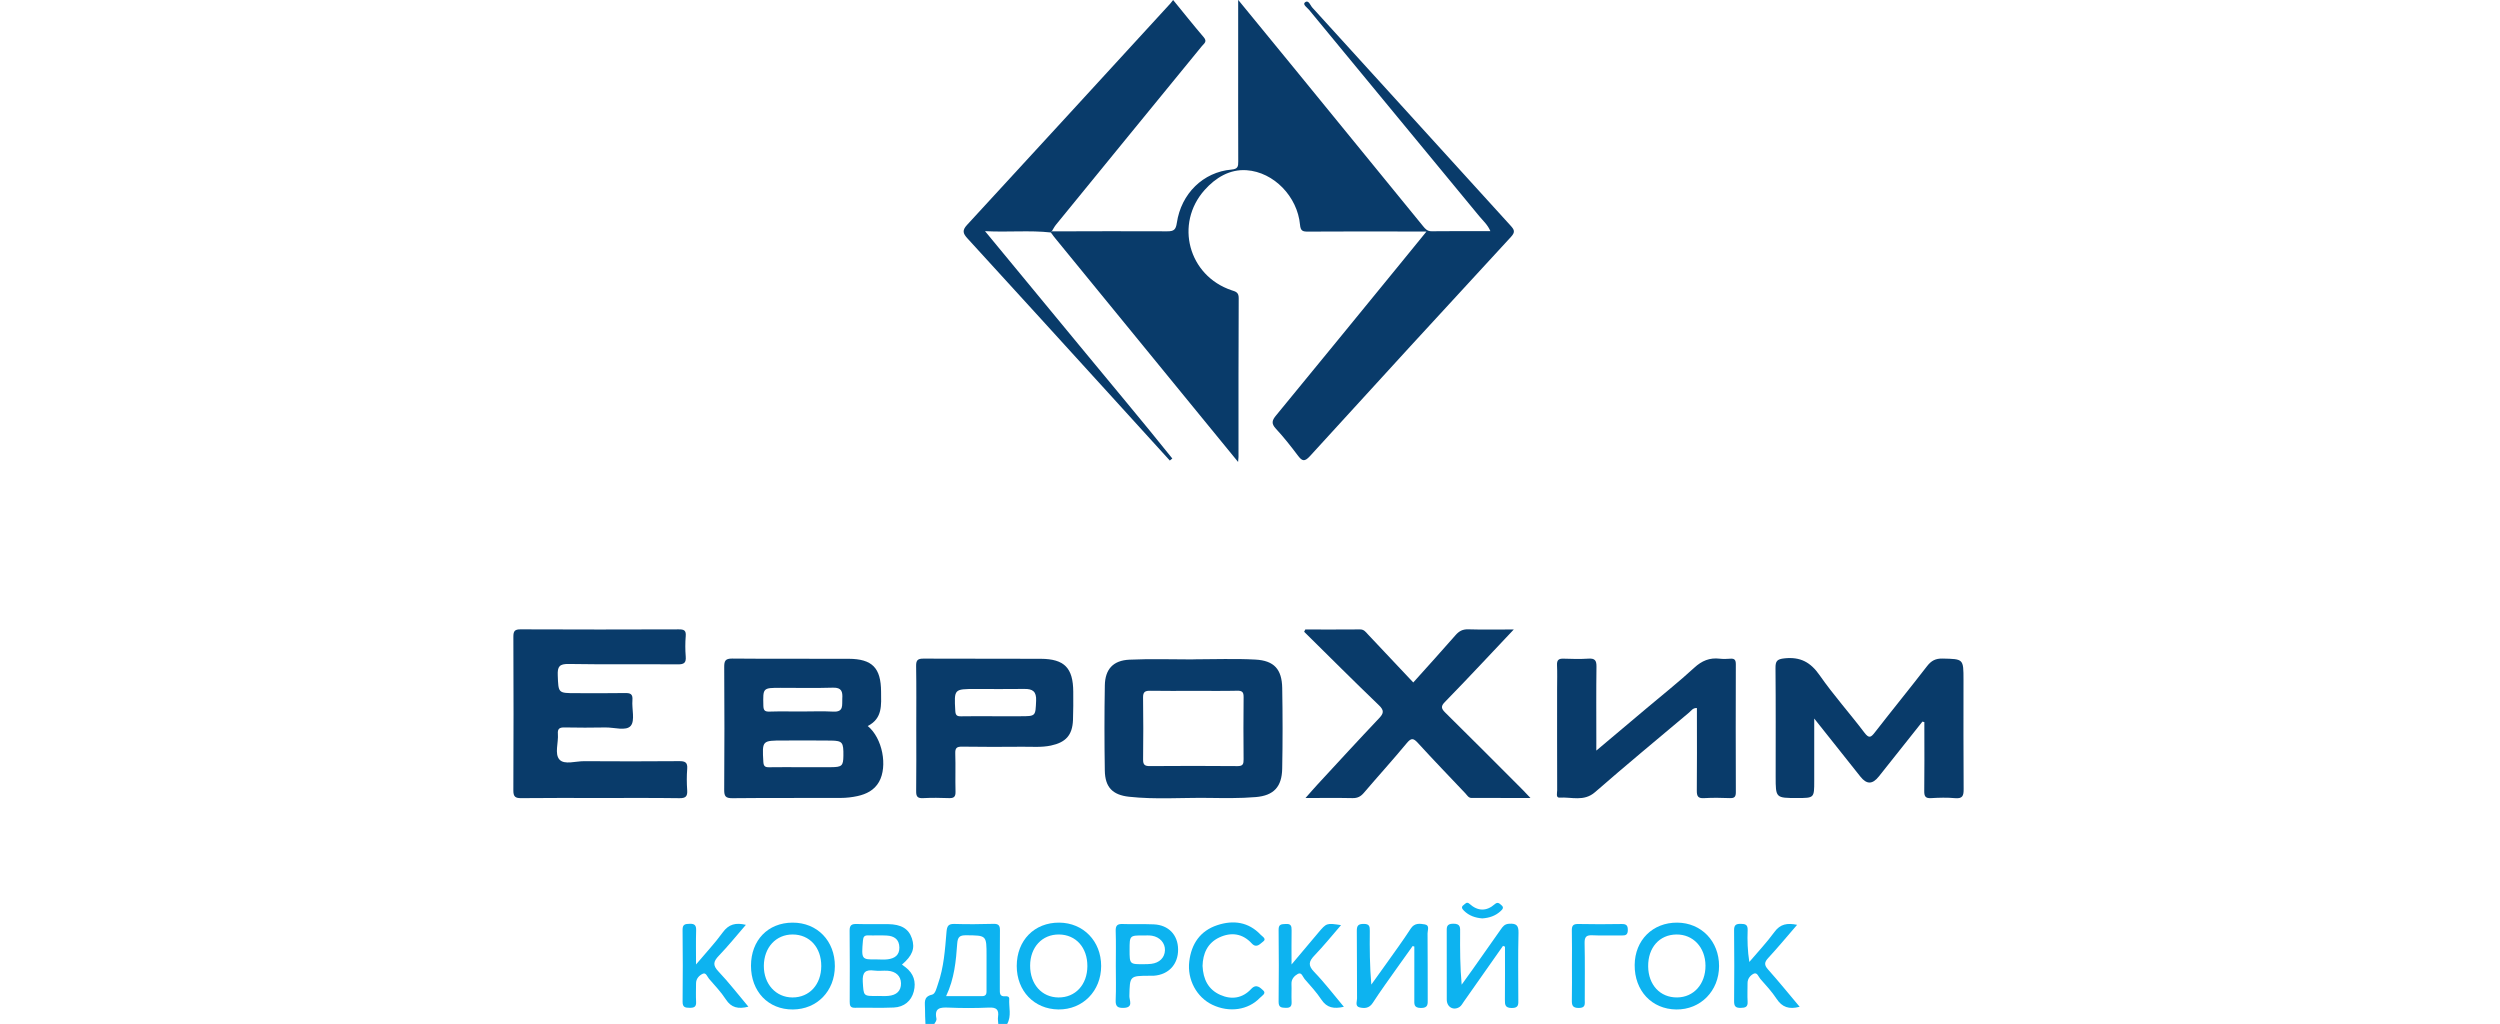
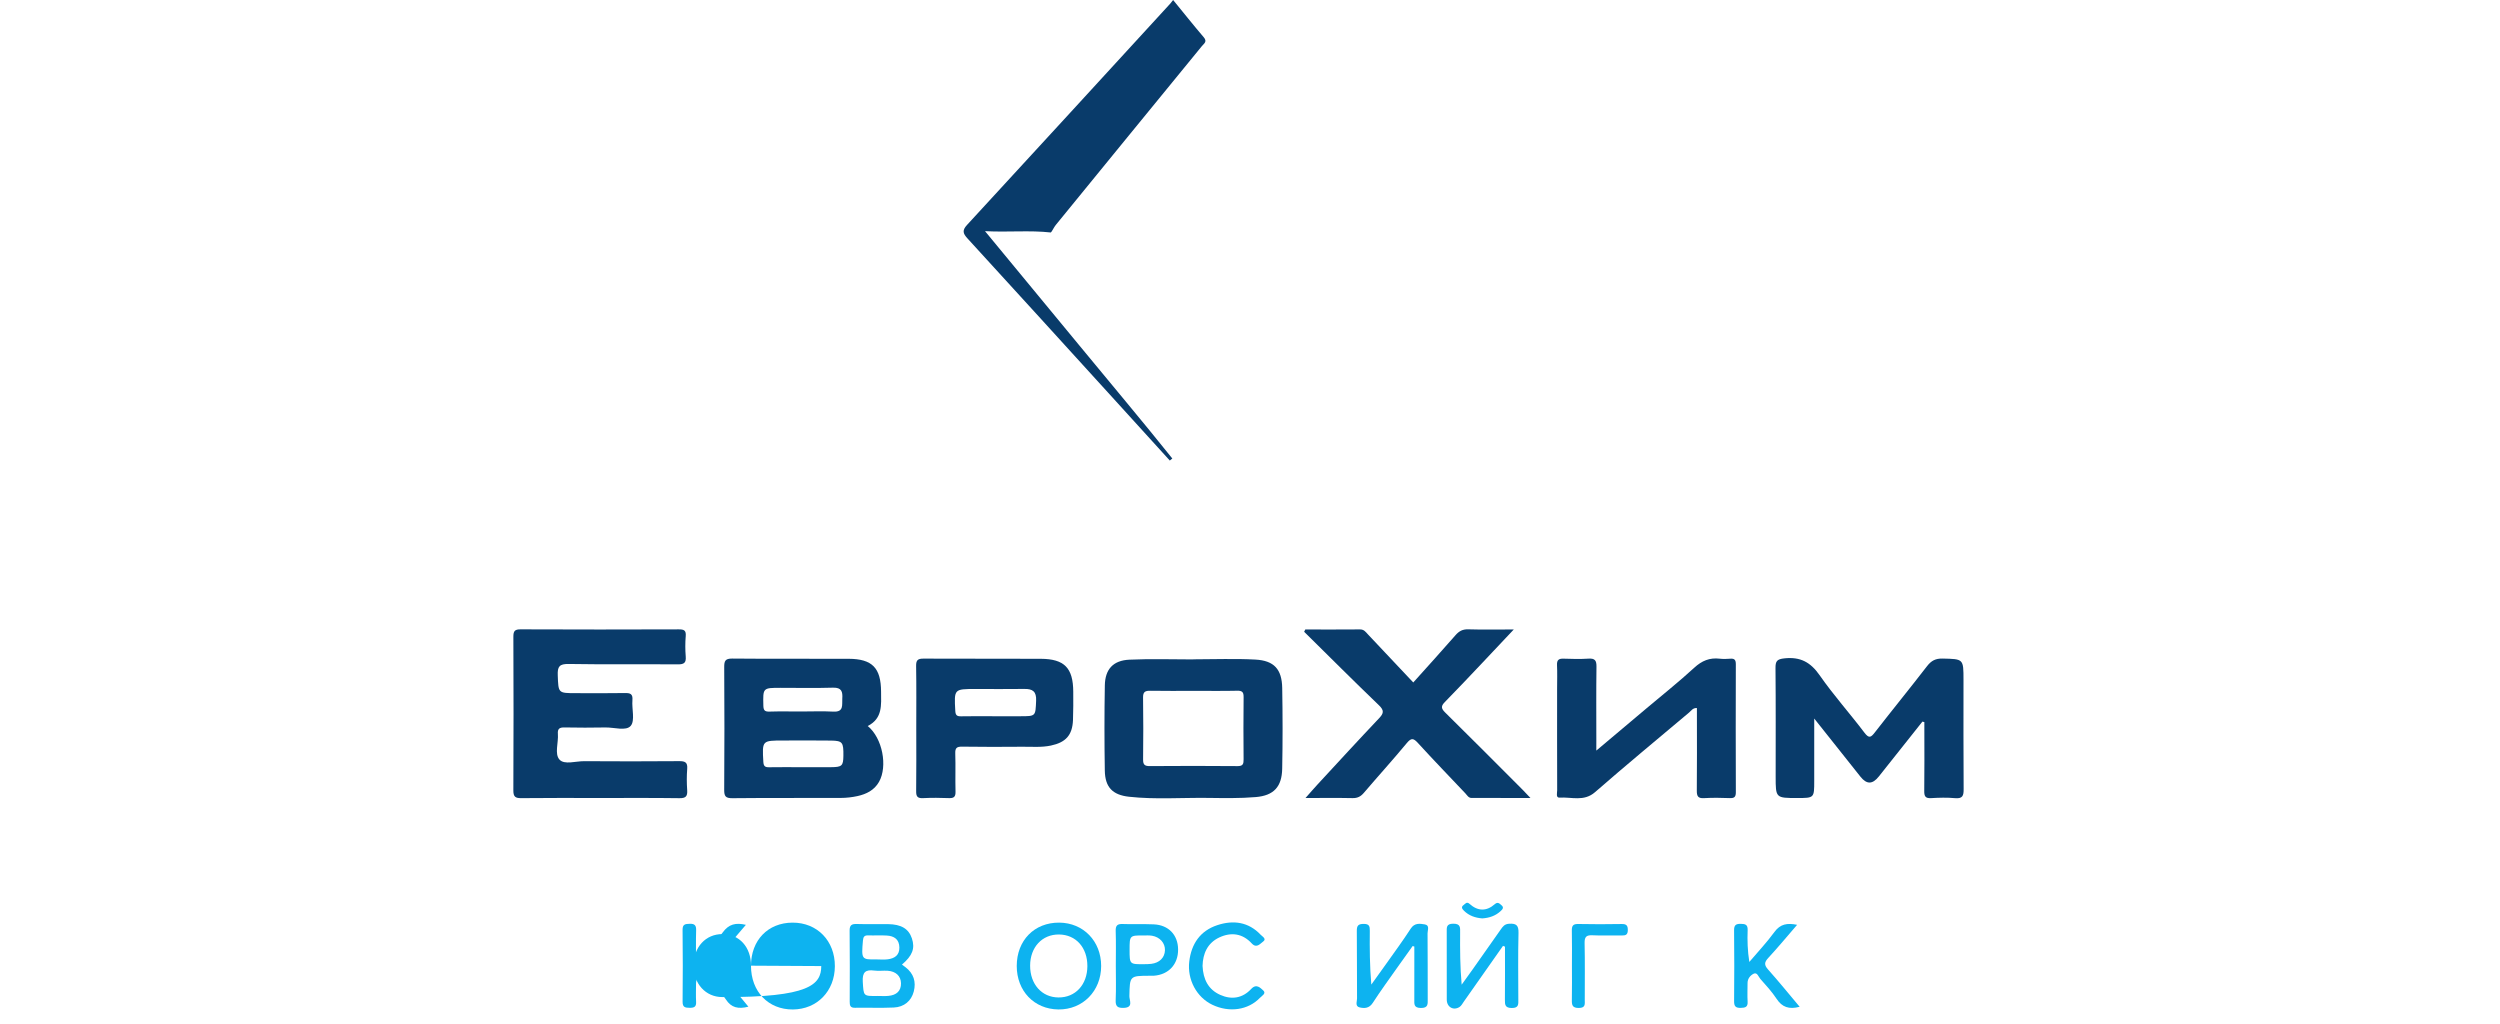
<svg xmlns="http://www.w3.org/2000/svg" id="Layer_1" x="0px" y="0px" viewBox="0 0 1406.55 576.09" style="enable-background:new 0 0 1406.55 576.09;" xml:space="preserve">
  <style type="text/css"> .st0{fill:#0DB3F0;} .st1{fill:#093B6A;} </style>
  <g>
-     <path class="st0" d="M520.68,576.09c-0.09-2.82-0.31-5.64-0.25-8.45c0.07-3.19-1.24-6.84,3.93-8.02c1.92-0.43,2.54-3.68,3.32-5.87 c3.36-9.5,4.01-19.48,4.84-29.38c0.28-3.3,0.96-4.66,4.53-4.54c7.3,0.23,14.62,0.14,21.92-0.05c2.87-0.07,3.66,0.94,3.62,3.72 c-0.14,10.96-0.04,21.93-0.07,32.89c-0.01,2.27-0.21,4.47,3.17,4.12c1.02-0.11,2.21,0.19,2.13,1.49c-0.29,4.71,1.38,9.58-1.16,14.1 c-1.67,0-3.33,0-5,0c-0.06-1.32-0.34-2.68-0.15-3.96c0.6-4.08-0.86-5.46-5.1-5.26c-7.6,0.35-15.25,0.34-22.85,0.01 c-4.63-0.2-7.92,0.21-6.72,6.07c0.26,1.28-0.64,2.15-1.18,3.14C524.02,576.09,522.35,576.09,520.68,576.09z M532.3,560.44 c7.19,0,13.66-0.04,20.14,0.02c2.85,0.03,2.6-1.92,2.6-3.76c0.01-6.33,0.01-12.66,0.01-18.99c0-11.54,0-11.4-11.42-11.51 c-3.58-0.03-4.81,0.85-5.08,4.63C537.84,540.59,537.03,550.41,532.3,560.44z" />
-     <path class="st1" d="M591.73,130.17c21.66-0.04,43.32-0.17,64.98-0.03c3.7,0.02,4.83-0.87,5.4-4.73c2.45-16.52,14.85-28.6,30.72-30 c3.64-0.32,3.84-1.73,3.83-4.57c-0.08-20.83-0.04-41.65-0.04-62.48c0-9.07,0-18.15,0-28.44c11.32,13.82,21.84,26.64,32.33,39.48 c23.91,29.27,47.81,58.56,71.7,87.85c1.27,1.56,2.4,2.89,4.83,2.86c10.8-0.14,21.61-0.06,33.04-0.06 c-1.52-3.63-4.19-5.91-6.31-8.48C800.35,82.88,768.4,44.26,736.53,5.57c-1.05-1.27-3.79-3.05-2.36-4.21 c2.1-1.69,3.03,1.67,4.14,2.88c37.23,40.85,74.34,81.81,111.55,122.68c2.13,2.34,2.79,3.6,0.25,6.36 c-37.81,40.99-75.53,82.08-113.08,123.32c-3.15,3.46-4.48,2.81-6.87-0.36c-3.9-5.19-7.93-10.31-12.34-15.06 c-2.68-2.88-2.16-4.68,0.1-7.42c23.27-28.29,46.43-56.68,69.61-85.04c4.79-5.87,9.57-11.75,15.05-18.47c-6.12,0-11.21,0-16.29,0 c-16.83,0-33.66-0.06-50.49,0.06c-2.97,0.02-4.08-0.47-4.39-3.89c-1.45-15.74-14.65-29.58-30.06-30.65 c-9.44-0.66-17.4,4.17-23.61,11.13c-16.97,19.03-9.07,48.22,15.12,56.39c2.17,0.73,4.08,1.05,4.06,4.37 c-0.17,29.82-0.1,59.65-0.11,89.47c0,0.58-0.1,1.17-0.23,2.78c-9.57-11.7-18.49-22.59-27.39-33.49 c-25.4-31.07-50.8-62.14-76.19-93.21c-0.63-0.77-1.18-1.6-1.77-2.4C591.38,130.58,591.56,130.37,591.73,130.17z" />
    <path class="st1" d="M591.21,130.8c-11.92-1.33-23.87-0.06-37.02-0.75c18.18,22.02,35.72,43.19,53.18,64.43 c17.39,21.17,35.09,42.09,52.2,63.48c-0.47,0.38-0.94,0.77-1.42,1.15c-10.71-11.78-21.4-23.57-32.12-35.34 c-27.22-29.9-54.41-59.82-81.71-89.63c-2.52-2.75-3.11-4.48-0.26-7.58C582.3,85.08,620.4,43.48,658.53,1.9 c0.45-0.49,0.82-1.04,1.49-1.9c5.91,7.22,11.46,14.21,17.26,21c2.09,2.44,0.09,3.51-1.04,4.9c-13.99,17.15-28.02,34.27-42.03,51.41 c-13.38,16.36-26.75,32.73-40.09,49.12c-0.93,1.14-1.59,2.49-2.38,3.74C591.56,130.37,591.38,130.58,591.21,130.8z" />
    <path class="st1" d="M337.29,448.97c-14.65,0-29.31-0.1-43.96,0.08c-3.41,0.04-4.53-0.79-4.51-4.38 c0.15-28.8,0.13-57.61,0.01-86.42c-0.01-3.23,0.8-4.19,4.12-4.17c29.64,0.13,59.28,0.12,88.92,0.01c2.94-0.01,4.2,0.53,3.93,3.78 c-0.31,3.8-0.31,7.67,0,11.48c0.28,3.51-0.88,4.45-4.39,4.43c-20.48-0.16-40.96,0.13-61.44-0.22c-5.23-0.09-6.37,1.45-6.17,6.37 c0.39,10.04,0.12,10.05,10.29,10.05c9.16,0,18.32,0.11,27.47-0.06c3.05-0.06,4.54,0.45,4.25,3.98c-0.41,4.94,1.55,11.47-0.94,14.45 c-2.59,3.1-9.35,0.83-14.27,0.93c-7.66,0.15-15.32,0.14-22.98-0.01c-2.73-0.05-3.99,0.63-3.75,3.59 c0.41,4.94-1.99,11.25,0.89,14.48c2.74,3.07,9.11,0.88,13.88,0.91c17.82,0.12,35.63,0.13,53.45-0.02c3.36-0.03,4.83,0.67,4.54,4.35 c-0.32,3.97-0.29,8-0.01,11.98c0.24,3.44-0.79,4.56-4.38,4.51C367.27,448.86,352.28,448.97,337.29,448.97z" />
    <path class="st1" d="M488.2,408.47c8.32,6.79,11.31,22.67,6.35,31.43c-2.67,4.7-7.13,6.89-12.12,7.99 c-3.07,0.67-6.26,1.03-9.4,1.04c-20.32,0.09-40.63-0.07-60.95,0.15c-3.86,0.04-4.66-1.1-4.63-4.75 c0.17-22.98,0.16-45.96,0.01-68.94c-0.02-3.5,0.53-4.9,4.53-4.87c21.81,0.22,43.63,0.03,65.44,0.13 c13.37,0.06,18.21,5.15,18.28,18.52C495.75,396.54,496.68,404.17,488.2,408.47z M450.67,431.64c5.65,0,11.31,0.03,16.96-0.01 c6.06-0.04,6.81-0.76,6.88-6.39c0.1-7.56-0.48-8.46-6.83-8.57c-8.98-0.15-17.96-0.04-26.94-0.04c-12.02,0-11.94-0.01-11.27,11.97 c0.14,2.44,0.93,3.12,3.23,3.07C438.7,431.56,444.69,431.64,450.67,431.64z M450.81,400.3c6,0,12.01-0.26,17.98,0.07 c6.09,0.34,4.88-3.73,5.1-7.28c0.25-3.87-0.31-6.33-5.21-6.19c-9.82,0.3-19.65,0.09-29.48,0.09c-10.05,0-9.95,0-9.72,9.96 c0.06,2.55,0.65,3.49,3.34,3.41C438.81,400.17,444.81,400.3,450.81,400.3z" />
    <path class="st1" d="M734.38,354.16c10.27,0,20.54,0.06,30.82-0.04c2.24-0.02,3.19,1.47,4.41,2.77 c8.44,8.96,16.88,17.92,25.52,27.08c8.04-8.97,16-17.69,23.76-26.59c2.02-2.32,4.04-3.41,7.22-3.31c8.09,0.25,16.2,0.08,25.58,0.08 c-6.44,6.84-12.05,12.83-17.7,18.78c-6.99,7.37-13.94,14.78-21.06,22.02c-2.23,2.26-2.21,3.59,0.11,5.88 c14.72,14.49,29.28,29.15,43.88,43.77c1.15,1.15,2.25,2.36,4.14,4.36c-11.68,0-22.4,0.01-33.12-0.01c-1.75,0-2.48-1.51-3.48-2.57 c-8.93-9.42-17.94-18.77-26.7-28.35c-2.48-2.72-3.72-3.04-6.28,0.06c-7.85,9.49-16.15,18.6-24.14,27.98 c-1.78,2.09-3.59,3.02-6.38,2.97c-8.46-0.18-16.93-0.06-26.47-0.06c2.7-3.04,4.8-5.48,6.98-7.84 c11.42-12.34,22.77-24.74,34.34-36.94c2.67-2.82,3.12-4.42-0.01-7.42c-14.18-13.61-28.06-27.52-42.06-41.33 C733.96,355.02,734.17,354.59,734.38,354.16z" />
    <path class="st1" d="M671.36,370.95c11.65,0,23.32-0.49,34.93,0.14c10.57,0.57,14.92,5.46,15.11,15.98 c0.27,15.15,0.29,30.31-0.01,45.45c-0.2,10.1-4.69,15.07-14.82,15.93c-8.93,0.76-17.96,0.58-26.94,0.47 c-14.8-0.19-29.64,0.97-44.41-0.65c-9.32-1.02-13.48-5.42-13.63-14.7c-0.26-15.98-0.27-31.97,0.01-47.95 c0.16-9.1,4.67-14.04,13.82-14.47c11.95-0.56,23.95-0.14,35.93-0.14C671.35,371,671.35,370.98,671.36,370.95z M671.65,388.69 c-8.15,0-16.3,0.1-24.45-0.05c-2.87-0.05-4.14,0.57-4.09,3.8c0.18,11.64,0.15,23.28,0.02,34.92c-0.03,2.85,0.91,3.68,3.73,3.66 c16.46-0.12,32.93-0.14,49.39,0.01c3.13,0.03,3.44-1.28,3.42-3.84c-0.1-11.64-0.13-23.28,0.01-34.92c0.03-2.78-0.7-3.72-3.59-3.65 C687.95,388.81,679.8,388.68,671.65,388.69z" />
    <path class="st1" d="M1081.59,405.99c-8.17,10.29-16.33,20.59-24.52,30.87c-3.6,4.52-6.82,4.54-10.36,0.1 c-8.36-10.5-16.71-21.01-25.99-32.7c0,12.67,0,23.89,0,35.1c0,9.62,0,9.62-9.57,9.62c-12.13,0-12.13,0-12.13-12.1 c0-20.32,0.1-40.63-0.09-60.95c-0.04-3.92,0.76-5.07,5.04-5.53c8.94-0.95,14.68,2.16,19.82,9.54 c7.78,11.18,16.94,21.39,25.17,32.27c2.63,3.48,3.7,2.63,5.9-0.19c9.7-12.48,19.69-24.74,29.35-37.25 c2.36-3.05,4.79-4.34,8.71-4.25c11.77,0.27,11.78,0.1,11.78,12.02c0,20.48-0.08,40.97,0.08,61.45c0.03,3.69-0.59,5.45-4.81,5.07 c-4.46-0.41-9-0.29-13.48-0.02c-3.2,0.19-3.91-1.02-3.87-4c0.16-11.32,0.06-22.65,0.06-33.97c0-1.6,0-3.2,0-4.8 C1082.32,406.17,1081.96,406.08,1081.59,405.99z" />
    <path class="st1" d="M898.12,422.3c10.23-8.61,19.36-16.29,28.48-23.98c8.91-7.51,18.05-14.76,26.62-22.64 c4.28-3.93,8.66-5.76,14.31-5.09c1.97,0.23,4,0.17,5.99,0.01c2.43-0.2,3.1,0.78,3.09,3.14c-0.07,23.98-0.08,47.96,0.01,71.94 c0.01,2.65-0.8,3.45-3.41,3.35c-4.82-0.19-9.67-0.27-14.48,0.02c-3.47,0.21-4.1-1.18-4.07-4.31c0.15-13.82,0.06-27.64,0.06-41.46 c0-1.62,0-3.23,0-4.93c-2.32-0.12-3.2,1.51-4.37,2.5c-17.7,14.89-35.53,29.64-52.96,44.84c-6.29,5.48-13.25,2.61-19.93,3.07 c-2.22,0.15-1.36-2.64-1.36-4.11c-0.07-19.15-0.04-38.3-0.04-57.45c0-4.33,0.16-8.67-0.05-12.99c-0.14-2.92,0.99-3.74,3.76-3.63 c4.66,0.18,9.34,0.27,13.98-0.02c3.55-0.22,4.5,1,4.46,4.48c-0.19,13.65-0.08,27.31-0.08,40.96 C898.12,417.63,898.12,419.27,898.12,422.3z" />
    <path class="st1" d="M515.51,409.69c0-11.65,0.12-23.31-0.08-34.96c-0.06-3.32,0.93-4.2,4.19-4.18c21.97,0.13,43.95-0.02,65.92,0.1 c13.33,0.07,18.23,5.16,18.29,18.54c0.02,5.33,0.07,10.66-0.15,15.98c-0.35,8.45-4.06,12.53-12.46,14.3 c-5.28,1.11-10.61,0.62-15.92,0.66c-11.32,0.08-22.64,0.14-33.96-0.05c-3.07-0.05-3.99,0.74-3.89,3.85 c0.24,7.15-0.05,14.32,0.14,21.47c0.07,2.9-0.93,3.74-3.72,3.63c-4.82-0.19-9.66-0.24-14.48,0.01c-3.08,0.16-3.99-0.8-3.94-3.89 C515.61,433.33,515.51,421.51,515.51,409.69z M559.07,402.97c4.98,0,9.97,0,14.95,0c8.84,0,8.53-0.02,8.92-8.72 c0.24-5.21-1.93-6.71-6.61-6.64c-9.14,0.13-18.27,0.03-27.41,0.03c-12.2,0-12.12,0-11.46,12.25c0.13,2.36,0.78,3.17,3.17,3.12 C546.77,402.88,552.92,402.97,559.07,402.97z" />
    <path class="st0" d="M507.46,542.69c0.68,0.51,1.35,0.99,2,1.49c4.58,3.53,6.07,8.16,4.64,13.68c-1.36,5.25-5.39,8.73-11.22,8.99 c-7.3,0.32-14.62,0.02-21.93,0.14c-2.67,0.05-2.89-1.41-2.89-3.47c0.04-13.29,0.12-26.59-0.05-39.88 c-0.04-3.29,1.28-3.87,4.14-3.78c5.81,0.18,11.63,0,17.45,0.07c7.48,0.09,11.65,2.63,13.45,8.02 C514.91,533.57,513.38,537.67,507.46,542.69z M493.73,560.35c1.99,0,4,0.14,5.97-0.03c4.83-0.4,7.29-2.9,7.22-7.12 c-0.07-4.02-2.86-6.72-7.5-7.03c-2.48-0.17-5.02,0.24-7.47-0.1c-5.08-0.71-6.86,0.99-6.53,6.33 C485.93,560.44,485.56,560.46,493.73,560.35z M492.99,539.78c2.16,0,4.34,0.23,6.46-0.05c3.82-0.49,6.64-2.26,6.56-6.67 c-0.08-4.59-2.96-6.46-7.07-6.7c-3.47-0.21-6.97,0.03-10.46-0.09c-2.13-0.07-2.78,0.74-2.97,2.86 C484.6,539.7,484.69,539.92,492.99,539.78z" />
    <path class="st0" d="M845.62,532.16c-7.33,10.44-14.66,20.88-22,31.31c-0.76,1.08-1.43,2.41-2.48,3.09 c-3.44,2.2-7.15,0.01-7.16-4.12c-0.02-12.66,0.01-25.32-0.02-37.98c-0.01-2.59-0.33-4.75,3.66-4.77c4.22-0.02,3.9,2.24,3.88,5.04 c-0.07,9.61-0.03,19.23,0.86,29.27c2.06-2.87,4.14-5.72,6.18-8.6c5.28-7.48,10.54-14.97,15.81-22.46c1.15-1.63,2.13-3.05,4.61-3.21 c4-0.27,5.49,0.75,5.38,5.12c-0.31,12.49-0.13,24.98-0.1,37.48c0.01,2.58,0.35,4.82-3.67,4.79c-3.73-0.03-3.91-1.75-3.88-4.59 c0.1-9.97,0.04-19.94,0.04-29.92C846.35,532.46,845.99,532.31,845.62,532.16z" />
    <path class="st0" d="M794.79,532.25c-2.75,3.84-5.51,7.67-8.23,11.53c-4.79,6.8-9.71,13.52-14.23,20.49 c-1.98,3.05-4.62,3.15-7.33,2.53c-2.78-0.63-1.48-3.32-1.5-5.05c-0.12-12.65,0.03-25.3-0.13-37.95c-0.04-3.05,0.82-3.98,3.91-3.99 c3.15-0.01,3.43,1.41,3.4,3.93c-0.1,9.93-0.04,19.87,0.85,30.21c2.83-3.94,5.68-7.87,8.48-11.83c4.61-6.52,9.36-12.95,13.69-19.65 c2.16-3.33,5.13-2.84,7.92-2.38c2.91,0.49,1.53,3.3,1.55,5.03c0.13,12.32,0.04,24.63,0.09,36.95c0.01,2.8,0.34,5.12-3.93,5.04 c-4.01-0.08-3.61-2.28-3.61-4.84c0.03-9.9,0.01-19.81,0.01-29.71C795.42,532.46,795.1,532.36,794.79,532.25z" />
-     <path class="st0" d="M943.66,519.09c13.55,0.1,23.53,10.45,23.52,24.41c0,14.03-10.44,24.62-24.1,24.45 c-13.79-0.17-23.5-10.56-23.38-25.03C919.81,528.96,929.83,518.99,943.66,519.09z M927.29,543.68c0.09,10.45,6.74,17.59,16.29,17.5 c9.37-0.08,16.03-7.56,15.96-17.93c-0.07-10.26-6.95-17.61-16.39-17.49C933.62,525.87,927.2,533.13,927.29,543.68z" />
    <path class="st0" d="M572.04,543.46c0.01-14.38,9.93-24.48,23.92-24.37c13.57,0.1,23.57,10.44,23.57,24.38 c0.01,14.09-10.37,24.64-24.07,24.47C581.82,567.77,572.03,557.53,572.04,543.46z M611.78,543.63c0.06-10.5-6.42-17.76-15.93-17.87 c-9.52-0.1-16.25,7.15-16.28,17.52c-0.02,10.46,6.54,17.84,15.95,17.91C605.03,561.27,611.72,554.03,611.78,543.63z" />
-     <path class="st0" d="M422.52,543.31c0.03-14.32,9.53-24.17,23.38-24.22c13.88-0.05,23.88,10.25,23.81,24.54 c-0.06,13.99-10.01,24.23-23.63,24.32C432.24,568.04,422.5,557.85,422.52,543.31z M462.06,543.53 c0.03-10.46-6.52-17.72-16.04-17.77c-9.43-0.05-16.21,7.3-16.27,17.65c-0.06,10.23,6.78,17.77,16.13,17.78 C455.39,561.2,462.03,553.95,462.06,543.53z" />
+     <path class="st0" d="M422.52,543.31c0.03-14.32,9.53-24.17,23.38-24.22c13.88-0.05,23.88,10.25,23.81,24.54 c-0.06,13.99-10.01,24.23-23.63,24.32C432.24,568.04,422.5,557.85,422.52,543.31z c0.03-10.46-6.52-17.72-16.04-17.77c-9.43-0.05-16.21,7.3-16.27,17.65c-0.06,10.23,6.78,17.77,16.13,17.78 C455.39,561.2,462.03,553.95,462.06,543.53z" />
    <path class="st0" d="M421.06,566.38c-5.73,1.45-9.62,0.6-12.67-4.08c-2.71-4.16-6.19-7.82-9.46-11.6c-1-1.15-1.69-3.68-3.49-2.87 c-1.99,0.9-3.81,2.72-3.83,5.38c-0.03,3.5-0.15,7,0.03,10.49c0.15,2.78-1.15,3.33-3.58,3.31c-2.47-0.02-4.05-0.2-4.02-3.4 c0.14-13.49,0.15-26.98-0.01-40.46c-0.04-3.24,1.57-3.31,4-3.4c2.86-0.11,3.72,0.92,3.63,3.74c-0.19,5.92-0.06,11.86-0.06,19.13 c5.6-6.65,10.71-12.06,15.03-18.03c3.35-4.64,7.3-5.62,13.01-4.26c-5.19,5.99-9.95,11.9-15.18,17.35 c-3.09,3.22-3.63,5.33-0.25,8.88C410.02,552.69,415.2,559.43,421.06,566.38z" />
    <path class="st0" d="M1012.52,566.43c-6,1.61-9.89,0.22-12.98-4.48c-2.64-4.01-5.94-7.6-9.14-11.2c-1.06-1.19-1.74-3.93-3.8-2.9 c-1.76,0.88-3.39,2.71-3.39,5.19c0.01,3.49-0.18,7,0.03,10.48c0.19,3.07-1.3,3.48-3.89,3.53c-2.83,0.06-3.73-0.88-3.71-3.71 c0.12-13.31,0.14-26.63-0.01-39.94c-0.03-2.94,1.03-3.66,3.74-3.63c2.57,0.03,4,0.41,3.89,3.52c-0.22,5.78-0.06,11.58,0.94,17.93 c4.75-5.6,9.82-10.96,14.14-16.88c3.29-4.51,7.18-5.15,12.75-4.02c-5.61,6.48-10.75,12.71-16.22,18.62 c-2.27,2.45-2.39,3.98-0.11,6.53C1000.7,552.13,1006.35,559.1,1012.52,566.43z" />
    <path class="st0" d="M627.78,543.23c0-6.48,0.15-12.97-0.07-19.45c-0.1-3.12,0.98-4.02,3.98-3.91c5.81,0.22,11.64-0.07,17.45,0.19 c8.33,0.37,13.6,5.95,13.68,14.08c0.08,8.36-5.28,14.21-13.61,14.82c-0.83,0.06-1.66,0.01-2.49,0.02 c-11.19,0.05-11.06,0.05-11.31,11.48c-0.05,2.31,2.43,6.4-3.14,6.59c-3.36,0.12-4.73-0.72-4.57-4.36 C627.99,556.21,627.78,549.71,627.78,543.23z M635.53,534.41c0,8.13,0,8.13,8.21,8.06c1.33-0.01,2.67-0.03,3.98-0.19 c4.64-0.55,7.57-3.49,7.71-7.65c0.13-4.03-2.84-7.43-7.28-8.17c-1.46-0.24-2.99-0.16-4.48-0.16 C635.53,526.27,635.53,526.27,635.53,534.41z" />
-     <path class="st0" d="M726.65,542.63c5.62-6.68,10.33-12.29,15.05-17.88c4.65-5.49,4.66-5.48,12.8-4.26 c-5.06,5.84-9.72,11.63-14.86,16.98c-3.21,3.34-3.92,5.57-0.28,9.33c5.84,6.03,10.95,12.77,16.73,19.65 c-5.61,1.25-9.54,0.63-12.62-4.01c-2.76-4.14-6.16-7.86-9.46-11.61c-1.06-1.21-1.68-4.09-3.84-2.88c-1.84,1.03-3.68,2.82-3.56,5.6 c0.14,3.33-0.1,6.67,0.07,9.99c0.13,2.53-0.62,3.58-3.34,3.49c-2.5-0.08-4-0.26-3.97-3.44c0.15-13.49,0.16-26.99,0-40.48 c-0.04-3.37,1.8-3.1,4.09-3.26c2.86-0.19,3.27,1.16,3.22,3.57C726.57,529.38,726.65,535.33,726.65,542.63z" />
    <path class="st0" d="M676.58,543.43c0.34,7.55,3.21,13.32,9.99,16.33c6.39,2.84,12.53,1.87,17.37-3.35 c2.95-3.18,5.16-0.6,6.76,0.81c1.91,1.69-0.74,3.05-1.8,4.15c-6.67,6.96-17.29,8.46-26.78,3.95c-8.87-4.22-14.24-14.16-13.02-24.37 c1.19-9.96,6.18-17.29,15.85-20.46c8.99-2.95,17.49-1.81,24.34,5.44c0.94,0.99,3.51,2.33,1.34,3.84c-1.61,1.12-3.62,4.01-6.38,1.01 c-5.18-5.63-11.59-6.46-18.23-3.36C679.31,530.56,676.76,536.56,676.58,543.43z" />
    <path class="st0" d="M884.4,543.12c0-6.49,0.11-12.99-0.05-19.48c-0.07-2.71,0.62-3.84,3.58-3.78c8.16,0.18,16.32,0.15,24.48,0.01 c2.63-0.04,3.45,0.83,3.43,3.43c-0.02,2.52-1.08,3.06-3.31,3.02c-5.49-0.1-11,0.17-16.48-0.11c-3.43-0.17-4.6,0.76-4.52,4.37 c0.24,10.65,0.08,21.31,0.09,31.97c0,2.32,0.53,4.52-3.3,4.55c-3.65,0.02-4.02-1.57-3.96-4.5 C884.5,556.11,884.4,549.62,884.4,543.12z" />
    <path class="st0" d="M833.94,516.71c-3.91-0.31-7.44-1.49-10.29-4.33c-1.06-1.06-1.76-2.1-0.16-3.22c0.98-0.68,1.69-2.07,3.31-0.62 c4.62,4.15,9.49,4.31,14.21,0.16c1.72-1.51,2.68-0.29,3.77,0.62c1.53,1.28,0.55,2.31-0.47,3.26 C841.4,515.3,837.84,516.46,833.94,516.71z" />
  </g>
</svg>